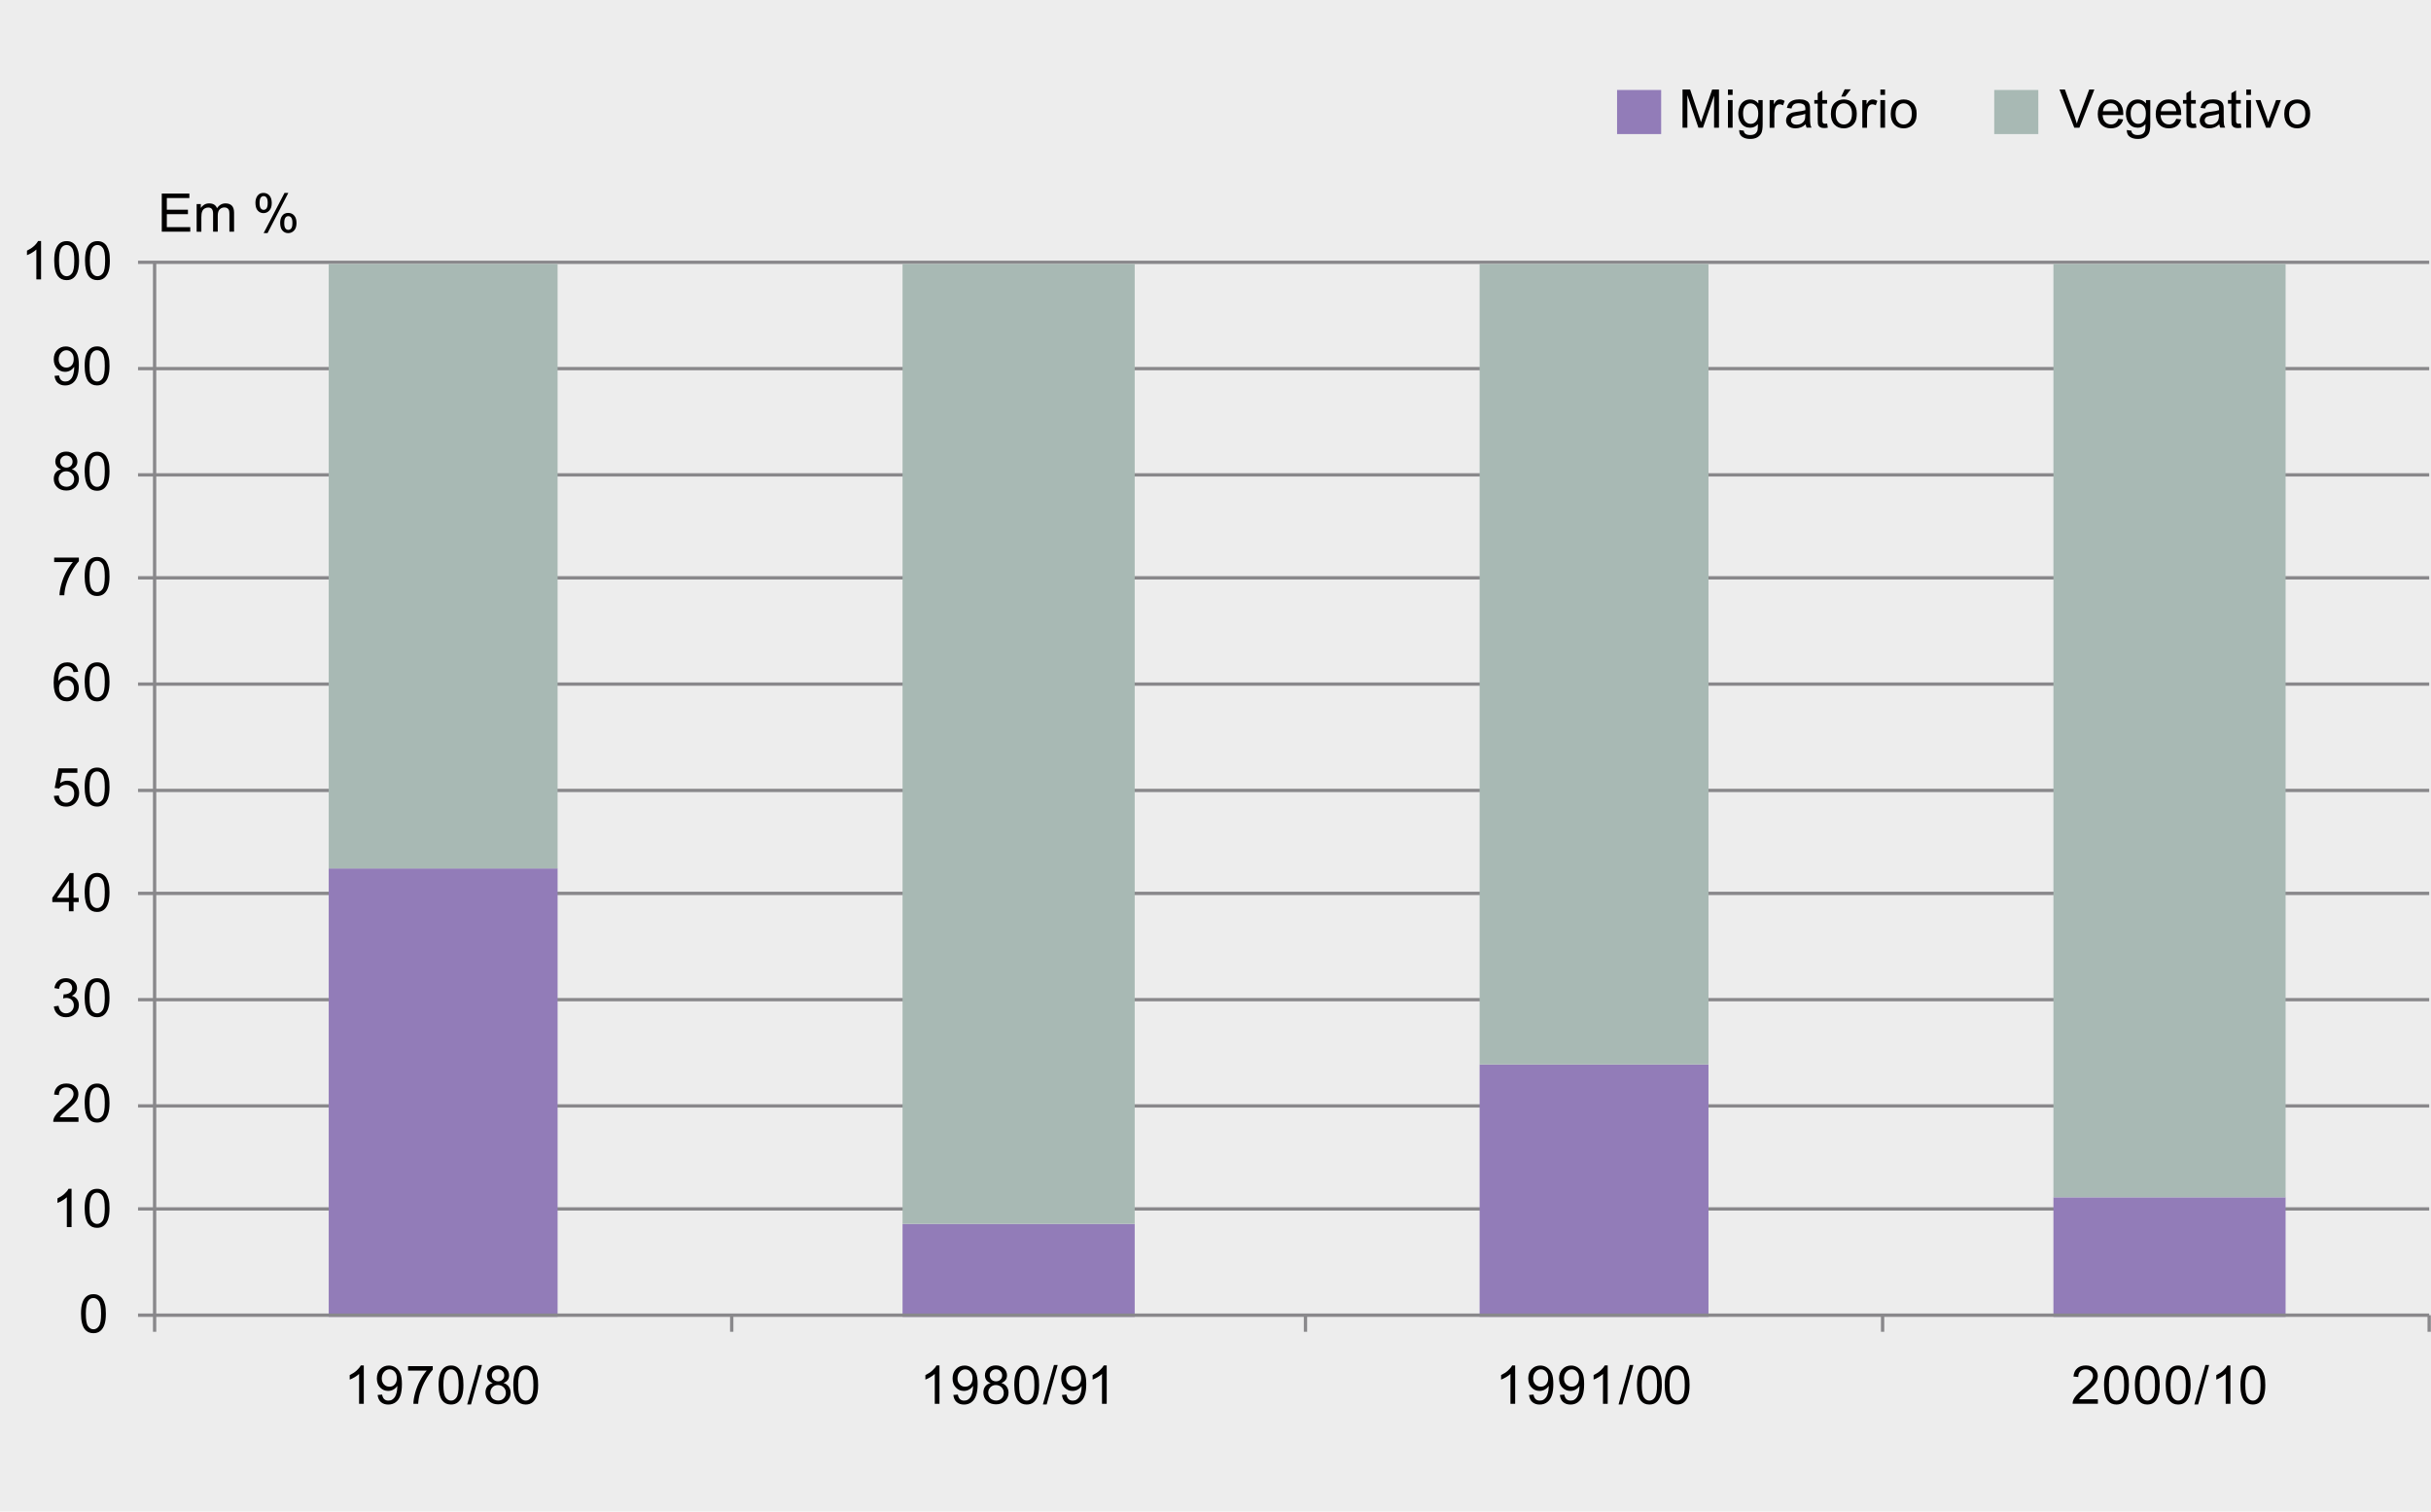
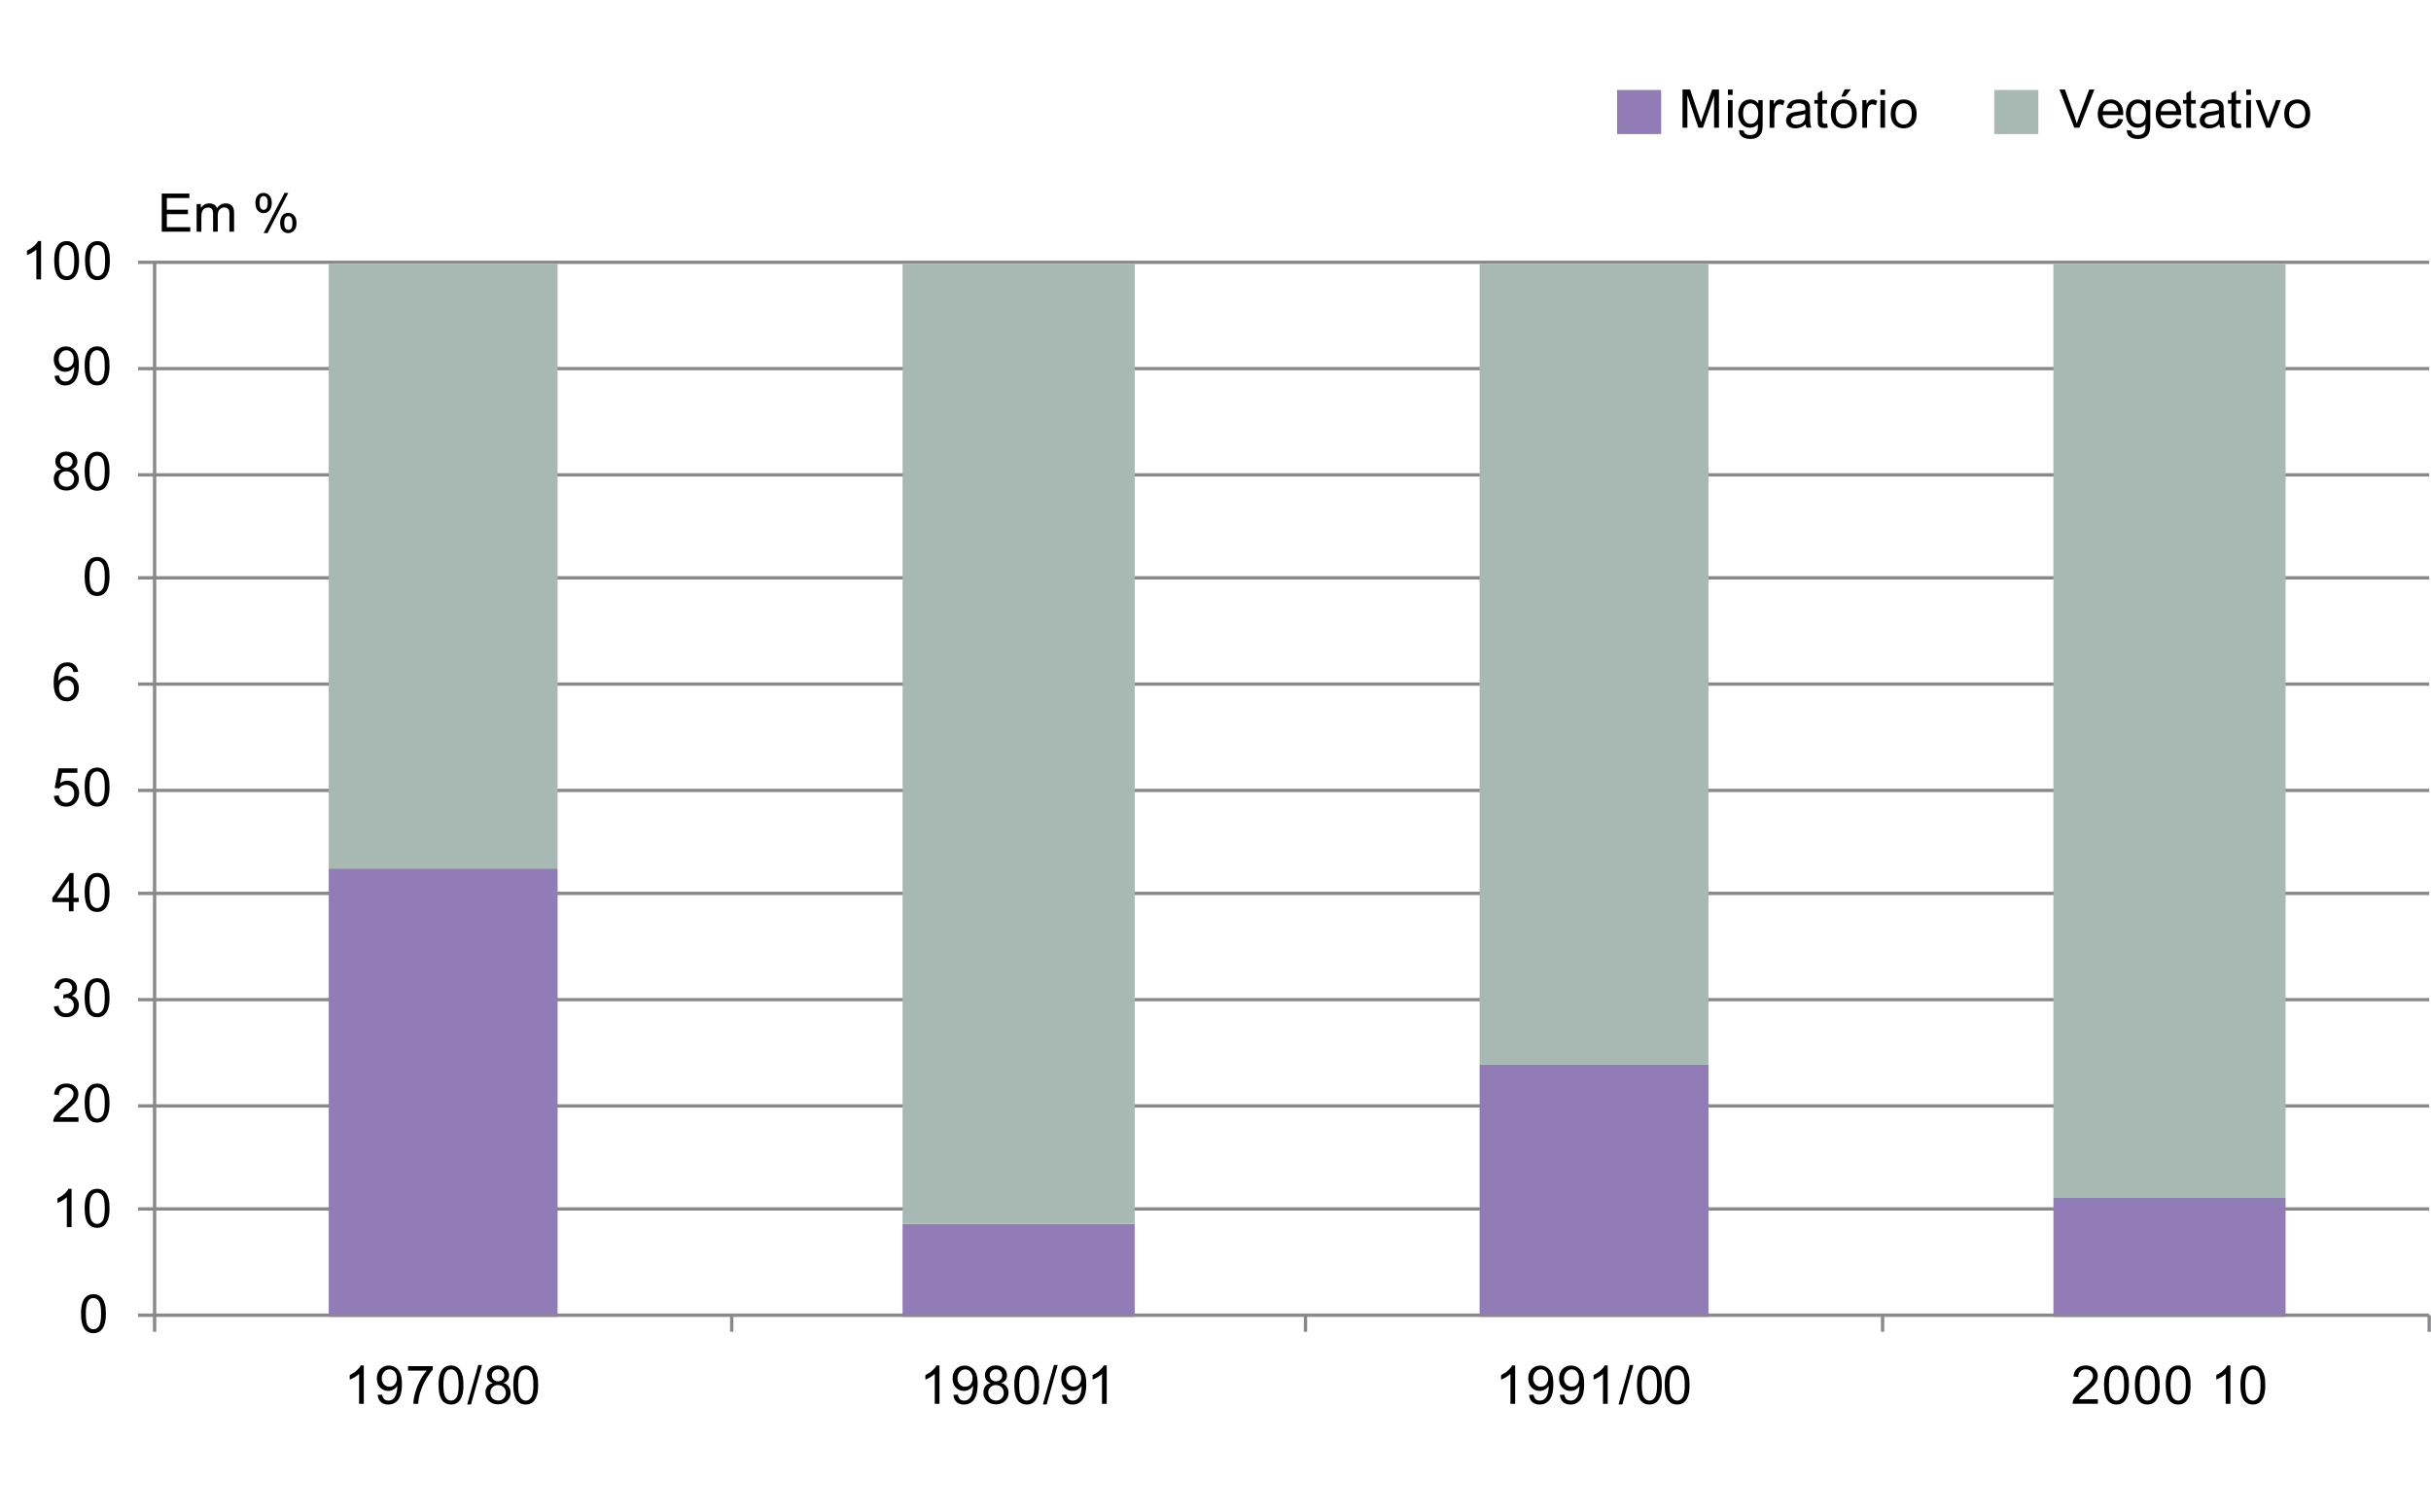
<svg xmlns="http://www.w3.org/2000/svg" version="1.1" id="Camada_1" x="0px" y="0px" viewBox="0 0 547.02 340.16" style="enable-background:new 0 0 547.02 340.16;" xml:space="preserve">
  <style type="text/css"> .st0{fill-rule:evenodd;clip-rule:evenodd;fill:#EDEDED;} .st1{fill:none;stroke:#89888B;stroke-width:0.747;stroke-linejoin:round;stroke-miterlimit:10;} .st2{fill:#927CB8;} .st3{fill:#A8B9B4;} .st4{fill:#010000;} .st5{fill-rule:evenodd;clip-rule:evenodd;fill:#927CB8;} .st6{fill-rule:evenodd;clip-rule:evenodd;fill:#A8B9B4;} </style>
  <g>
-     <polygon class="st0" points="0,0 547.02,0 547.02,340.16 0,340.16 0,0 " />
    <path class="st1" d="M34.79,272.04h511.82 M34.79,248.87h511.82 M34.79,224.96h511.82 M34.79,201.04h511.82 M34.79,177.87h511.82 M34.79,153.95h511.82 M34.79,130.03h511.82 M34.79,106.86h511.82 M34.79,82.95h511.82 M34.79,59.03h511.82" />
    <path class="st2" d="M73.97,195.43h51.5v100.9h-51.5V195.43L73.97,195.43z M203.09,275.41h52.24v20.93h-52.24V275.41L203.09,275.41 z M332.94,239.53h51.5v56.8h-51.5V239.53L332.94,239.53z M462.06,269.43h52.24v26.91h-52.24V269.43L462.06,269.43z" />
    <path class="st3" d="M73.97,59.4h51.5v136.03h-51.5V59.4L73.97,59.4z M203.09,59.4h52.24v216h-52.24V59.4L203.09,59.4z M332.94,59.4h51.5v180.13h-51.5V59.4L332.94,59.4z M462.06,59.4h52.24v210.02h-52.24V59.4L462.06,59.4z" />
    <line class="st1" x1="34.79" y1="295.96" x2="34.79" y2="59.03" />
    <path class="st1" d="M31.06,295.96h3.73 M31.06,272.04h3.73 M31.06,248.87h3.73 M31.06,224.96h3.73 M31.06,201.04h3.73 M31.06,177.87h3.73 M31.06,153.95h3.73 M31.06,130.03h3.73 M31.06,106.86h3.73 M31.06,82.95h3.73 M31.06,59.03h3.73" />
    <line class="st1" x1="34.79" y1="295.96" x2="546.61" y2="295.96" />
    <path class="st1" d="M34.79,295.96v3.74 M164.65,295.96v3.74 M293.76,295.96v3.74 M423.62,295.96v3.74 M546.61,295.96v3.74" />
    <g>
      <path class="st4" d="M18.23,295.61c0-1.02,0.1-1.83,0.31-2.45s0.52-1.1,0.93-1.43s0.93-0.5,1.56-0.5c0.46,0,0.87,0.09,1.21,0.28 s0.63,0.45,0.86,0.8s0.4,0.78,0.53,1.28s0.19,1.18,0.19,2.03c0,1.01-0.1,1.82-0.31,2.44s-0.52,1.1-0.93,1.44s-0.93,0.51-1.56,0.51 c-0.83,0-1.48-0.3-1.95-0.89C18.51,298.38,18.23,297.22,18.23,295.61z M19.31,295.61c0,1.41,0.17,2.35,0.5,2.82s0.74,0.7,1.22,0.7 s0.89-0.23,1.22-0.7s0.5-1.41,0.5-2.81c0-1.41-0.17-2.35-0.5-2.82s-0.74-0.7-1.23-0.7c-0.48,0-0.87,0.21-1.16,0.62 C19.49,293.23,19.31,294.2,19.31,295.61z" />
    </g>
    <g>
      <path class="st4" d="M16.09,276.14h-1.05v-6.72c-0.25,0.24-0.59,0.48-1,0.73s-0.78,0.42-1.11,0.54v-1.02 c0.59-0.28,1.11-0.61,1.55-1.01s0.75-0.78,0.94-1.15h0.68V276.14z" />
      <path class="st4" d="M19.05,271.9c0-1.02,0.1-1.83,0.31-2.45s0.52-1.1,0.93-1.43s0.93-0.5,1.56-0.5c0.46,0,0.87,0.09,1.21,0.28 s0.63,0.45,0.86,0.8s0.4,0.78,0.53,1.28s0.19,1.18,0.19,2.03c0,1.01-0.1,1.82-0.31,2.44s-0.52,1.1-0.93,1.44s-0.93,0.51-1.56,0.51 c-0.83,0-1.48-0.3-1.95-0.89C19.34,274.68,19.05,273.52,19.05,271.9z M20.14,271.9c0,1.41,0.17,2.35,0.5,2.82s0.74,0.7,1.22,0.7 s0.89-0.23,1.22-0.7s0.5-1.41,0.5-2.81c0-1.41-0.17-2.35-0.5-2.82s-0.74-0.7-1.23-0.7c-0.48,0-0.87,0.21-1.16,0.62 C20.32,269.53,20.14,270.49,20.14,271.9z" />
    </g>
    <g>
      <path class="st4" d="M17.66,251.43v1.01h-5.68c-0.01-0.25,0.03-0.5,0.12-0.73c0.14-0.39,0.38-0.77,0.69-1.14s0.78-0.81,1.38-1.3 c0.93-0.77,1.56-1.37,1.89-1.82s0.49-0.87,0.49-1.27c0-0.42-0.15-0.77-0.45-1.06s-0.69-0.43-1.17-0.43 c-0.51,0-0.91,0.15-1.22,0.46s-0.46,0.73-0.46,1.27l-1.08-0.11c0.07-0.81,0.35-1.42,0.84-1.85s1.13-0.64,1.95-0.64 c0.82,0,1.48,0.23,1.96,0.69s0.72,1.02,0.72,1.7c0,0.34-0.07,0.68-0.21,1.01s-0.37,0.68-0.7,1.05s-0.87,0.87-1.63,1.51 c-0.63,0.53-1.04,0.89-1.22,1.08s-0.33,0.38-0.45,0.57H17.66z" />
      <path class="st4" d="M19.05,248.21c0-1.02,0.1-1.83,0.31-2.45s0.52-1.1,0.93-1.43s0.93-0.5,1.56-0.5c0.46,0,0.87,0.09,1.21,0.28 s0.63,0.45,0.86,0.8s0.4,0.78,0.53,1.28s0.19,1.18,0.19,2.03c0,1.01-0.1,1.82-0.31,2.44s-0.52,1.1-0.93,1.44s-0.93,0.51-1.56,0.51 c-0.83,0-1.48-0.3-1.95-0.89C19.34,250.98,19.05,249.82,19.05,248.21z M20.14,248.21c0,1.41,0.17,2.35,0.5,2.82s0.74,0.7,1.22,0.7 s0.89-0.23,1.22-0.7s0.5-1.41,0.5-2.81c0-1.41-0.17-2.35-0.5-2.82s-0.74-0.7-1.23-0.7c-0.48,0-0.87,0.21-1.16,0.62 C20.32,245.83,20.14,246.8,20.14,248.21z" />
    </g>
    <g>
      <path class="st4" d="M12.12,226.48l1.05-0.14c0.12,0.6,0.33,1.03,0.62,1.29s0.65,0.4,1.06,0.4c0.5,0,0.92-0.17,1.26-0.52 s0.51-0.77,0.51-1.28c0-0.48-0.16-0.88-0.47-1.2s-0.72-0.47-1.21-0.47c-0.2,0-0.45,0.04-0.74,0.12l0.12-0.93 c0.07,0.01,0.13,0.01,0.17,0.01c0.45,0,0.85-0.12,1.21-0.35s0.54-0.6,0.54-1.08c0-0.39-0.13-0.71-0.39-0.96s-0.6-0.38-1.01-0.38 c-0.41,0-0.75,0.13-1.03,0.39s-0.45,0.64-0.53,1.16l-1.05-0.19c0.13-0.71,0.42-1.25,0.88-1.64s1.03-0.58,1.71-0.58 c0.47,0,0.9,0.1,1.29,0.3s0.7,0.48,0.91,0.82s0.31,0.72,0.31,1.11c0,0.37-0.1,0.71-0.3,1.01s-0.49,0.55-0.88,0.73 c0.51,0.12,0.9,0.36,1.18,0.73s0.42,0.83,0.42,1.39c0,0.75-0.27,1.39-0.82,1.91s-1.24,0.78-2.07,0.78c-0.75,0-1.38-0.22-1.88-0.67 S12.19,227.2,12.12,226.48z" />
      <path class="st4" d="M19.05,224.51c0-1.02,0.1-1.83,0.31-2.45s0.52-1.1,0.93-1.43s0.93-0.5,1.56-0.5c0.46,0,0.87,0.09,1.21,0.28 s0.63,0.45,0.86,0.8s0.4,0.78,0.53,1.28s0.19,1.18,0.19,2.03c0,1.01-0.1,1.82-0.31,2.44s-0.52,1.1-0.93,1.44s-0.93,0.51-1.56,0.51 c-0.83,0-1.48-0.3-1.95-0.89C19.34,227.29,19.05,226.13,19.05,224.51z M20.14,224.51c0,1.41,0.17,2.35,0.5,2.82s0.74,0.7,1.22,0.7 s0.89-0.23,1.22-0.7s0.5-1.41,0.5-2.81c0-1.41-0.17-2.35-0.5-2.82s-0.74-0.7-1.23-0.7c-0.48,0-0.87,0.21-1.16,0.62 C20.32,222.13,20.14,223.1,20.14,224.51z" />
    </g>
    <g>
      <path class="st4" d="M15.5,205.05V203h-3.73v-0.97l3.92-5.57h0.86v5.57h1.16V203h-1.16v2.06H15.5z M15.5,202.03v-3.87l-2.69,3.87 H15.5z" />
      <path class="st4" d="M19.05,200.82c0-1.02,0.1-1.83,0.31-2.45s0.52-1.1,0.93-1.43s0.93-0.5,1.56-0.5c0.46,0,0.87,0.09,1.21,0.28 s0.63,0.45,0.86,0.8s0.4,0.78,0.53,1.28s0.19,1.18,0.19,2.03c0,1.01-0.1,1.82-0.31,2.44s-0.52,1.1-0.93,1.44s-0.93,0.51-1.56,0.51 c-0.83,0-1.48-0.3-1.95-0.89C19.34,203.59,19.05,202.43,19.05,200.82z M20.14,200.82c0,1.41,0.17,2.35,0.5,2.82s0.74,0.7,1.22,0.7 s0.89-0.23,1.22-0.7s0.5-1.41,0.5-2.81c0-1.41-0.17-2.35-0.5-2.82s-0.74-0.7-1.23-0.7c-0.48,0-0.87,0.21-1.16,0.62 C20.32,198.44,20.14,199.41,20.14,200.82z" />
    </g>
    <g>
      <path class="st4" d="M12.12,179.1l1.11-0.09c0.08,0.54,0.27,0.94,0.57,1.22s0.66,0.41,1.08,0.41c0.51,0,0.94-0.19,1.29-0.57 s0.53-0.89,0.53-1.52c0-0.6-0.17-1.08-0.51-1.42s-0.78-0.52-1.33-0.52c-0.34,0-0.65,0.08-0.92,0.23s-0.49,0.35-0.64,0.6 l-0.99-0.13l0.83-4.41h4.27v1.01h-3.43l-0.46,2.31c0.52-0.36,1.06-0.54,1.62-0.54c0.75,0,1.38,0.26,1.9,0.78s0.77,1.19,0.77,2 c0,0.78-0.23,1.45-0.68,2.02c-0.55,0.7-1.3,1.04-2.26,1.04c-0.78,0-1.42-0.22-1.91-0.66S12.19,179.82,12.12,179.1z" />
      <path class="st4" d="M19.05,177.11c0-1.02,0.1-1.83,0.31-2.45s0.52-1.1,0.93-1.43s0.93-0.5,1.56-0.5c0.46,0,0.87,0.09,1.21,0.28 s0.63,0.45,0.86,0.8s0.4,0.78,0.53,1.28s0.19,1.18,0.19,2.03c0,1.01-0.1,1.82-0.31,2.44s-0.52,1.1-0.93,1.44s-0.93,0.51-1.56,0.51 c-0.83,0-1.48-0.3-1.95-0.89C19.34,179.89,19.05,178.73,19.05,177.11z M20.14,177.11c0,1.41,0.17,2.35,0.5,2.82s0.74,0.7,1.22,0.7 s0.89-0.23,1.22-0.7s0.5-1.41,0.5-2.81c0-1.41-0.17-2.35-0.5-2.82s-0.74-0.7-1.23-0.7c-0.48,0-0.87,0.21-1.16,0.62 C20.32,174.74,20.14,175.7,20.14,177.11z" />
    </g>
    <g>
      <path class="st4" d="M17.59,151.18l-1.05,0.08c-0.09-0.41-0.23-0.71-0.4-0.9c-0.29-0.3-0.64-0.45-1.05-0.45 c-0.34,0-0.63,0.09-0.88,0.28c-0.33,0.24-0.59,0.6-0.79,1.06s-0.29,1.13-0.3,1.99c0.25-0.39,0.56-0.67,0.93-0.86 s0.75-0.28,1.15-0.28c0.7,0,1.3,0.26,1.8,0.78s0.74,1.19,0.74,2.01c0,0.54-0.12,1.04-0.35,1.5s-0.55,0.82-0.96,1.06 s-0.87,0.37-1.38,0.37c-0.88,0-1.6-0.32-2.15-0.97s-0.83-1.71-0.83-3.2c0-1.66,0.31-2.87,0.92-3.62c0.54-0.66,1.26-0.98,2.16-0.98 c0.68,0,1.23,0.19,1.66,0.57S17.5,150.51,17.59,151.18z M13.28,154.88c0,0.36,0.08,0.71,0.23,1.04s0.37,0.58,0.65,0.76 s0.57,0.26,0.87,0.26c0.45,0,0.83-0.18,1.15-0.54s0.48-0.85,0.48-1.46c0-0.59-0.16-1.06-0.47-1.4s-0.71-0.51-1.2-0.51 c-0.48,0-0.88,0.17-1.21,0.51S13.28,154.32,13.28,154.88z" />
-       <path class="st4" d="M19.05,153.43c0-1.02,0.1-1.83,0.31-2.45s0.52-1.1,0.93-1.43s0.93-0.5,1.56-0.5c0.46,0,0.87,0.09,1.21,0.28 s0.63,0.45,0.86,0.8s0.4,0.78,0.53,1.28s0.19,1.18,0.19,2.03c0,1.01-0.1,1.82-0.31,2.44s-0.52,1.1-0.93,1.44s-0.93,0.51-1.56,0.51 c-0.83,0-1.48-0.3-1.95-0.89C19.34,156.2,19.05,155.04,19.05,153.43z M20.14,153.43c0,1.41,0.17,2.35,0.5,2.82s0.74,0.7,1.22,0.7 s0.89-0.23,1.22-0.7s0.5-1.41,0.5-2.81c0-1.41-0.17-2.35-0.5-2.82s-0.74-0.7-1.23-0.7c-0.48,0-0.87,0.21-1.16,0.62 C20.32,151.05,20.14,152.02,20.14,153.43z" />
    </g>
    <g>
-       <path class="st4" d="M12.19,126.49v-1.01h5.56v0.82c-0.55,0.58-1.09,1.36-1.63,2.32c-0.54,0.96-0.95,1.96-1.25,2.98 c-0.21,0.72-0.35,1.51-0.4,2.36h-1.08c0.01-0.68,0.14-1.49,0.4-2.45s0.62-1.88,1.09-2.77c0.47-0.89,0.98-1.64,1.51-2.25H12.19z" />
      <path class="st4" d="M19.05,129.72c0-1.02,0.1-1.83,0.31-2.45s0.52-1.1,0.93-1.43s0.93-0.5,1.56-0.5c0.46,0,0.87,0.09,1.21,0.28 s0.63,0.45,0.86,0.8s0.4,0.78,0.53,1.28c0.13,0.5,0.19,1.18,0.19,2.03c0,1.01-0.1,1.82-0.31,2.44s-0.52,1.1-0.93,1.44 s-0.93,0.51-1.56,0.51c-0.83,0-1.48-0.3-1.95-0.89C19.34,132.5,19.05,131.34,19.05,129.72z M20.14,129.72 c0,1.41,0.17,2.35,0.5,2.82s0.74,0.7,1.22,0.7s0.89-0.23,1.22-0.7s0.5-1.41,0.5-2.81c0-1.41-0.17-2.35-0.5-2.82 s-0.74-0.7-1.23-0.7c-0.48,0-0.87,0.21-1.16,0.62C20.32,127.35,20.14,128.31,20.14,129.72z" />
    </g>
    <g>
      <path class="st4" d="M13.74,105.61c-0.44-0.16-0.76-0.39-0.97-0.69s-0.32-0.65-0.32-1.07c0-0.62,0.22-1.15,0.67-1.58 s1.05-0.64,1.79-0.64c0.75,0,1.35,0.22,1.81,0.65s0.69,0.97,0.69,1.59c0,0.4-0.1,0.75-0.31,1.04s-0.53,0.52-0.95,0.68 c0.53,0.17,0.93,0.45,1.2,0.83s0.41,0.84,0.41,1.37c0,0.73-0.26,1.35-0.78,1.85s-1.2,0.75-2.05,0.75s-1.53-0.25-2.05-0.75 s-0.78-1.13-0.78-1.88c0-0.56,0.14-1.03,0.42-1.4S13.22,105.75,13.74,105.61z M13.19,107.79c0,0.3,0.07,0.59,0.21,0.87 s0.35,0.5,0.64,0.65s0.58,0.23,0.91,0.23c0.5,0,0.92-0.16,1.25-0.49s0.49-0.74,0.49-1.24c0-0.51-0.17-0.93-0.51-1.26 s-0.76-0.5-1.27-0.5c-0.5,0-0.91,0.16-1.23,0.49S13.19,107.3,13.19,107.79z M13.53,103.83c0,0.41,0.13,0.74,0.39,1 s0.6,0.39,1.02,0.39c0.41,0,0.74-0.13,1-0.38s0.39-0.57,0.39-0.94c0-0.39-0.13-0.71-0.4-0.98s-0.6-0.4-1-0.4 c-0.4,0-0.74,0.13-1,0.39S13.53,103.47,13.53,103.83z" />
      <path class="st4" d="M19.05,106.04c0-1.02,0.1-1.83,0.31-2.45s0.52-1.1,0.93-1.43s0.93-0.5,1.56-0.5c0.46,0,0.87,0.09,1.21,0.28 s0.63,0.45,0.86,0.8s0.4,0.78,0.53,1.28s0.19,1.18,0.19,2.03c0,1.01-0.1,1.82-0.31,2.44s-0.52,1.1-0.93,1.44s-0.93,0.51-1.56,0.51 c-0.83,0-1.48-0.3-1.95-0.89C19.34,108.81,19.05,107.65,19.05,106.04z M20.14,106.04c0,1.41,0.17,2.35,0.5,2.82s0.74,0.7,1.22,0.7 s0.89-0.23,1.22-0.7s0.5-1.41,0.5-2.81c0-1.41-0.17-2.35-0.5-2.82s-0.74-0.7-1.23-0.7c-0.48,0-0.87,0.21-1.16,0.62 C20.32,103.66,20.14,104.63,20.14,106.04z" />
    </g>
    <g>
      <path class="st4" d="M12.27,84.58l1.01-0.09c0.09,0.48,0.25,0.82,0.49,1.04s0.55,0.32,0.93,0.32c0.32,0,0.61-0.07,0.85-0.22 s0.44-0.35,0.6-0.59s0.29-0.58,0.39-1s0.16-0.85,0.16-1.29c0-0.05,0-0.12-0.01-0.21c-0.21,0.34-0.5,0.61-0.86,0.82 s-0.76,0.31-1.19,0.31c-0.71,0-1.31-0.26-1.8-0.77s-0.74-1.2-0.74-2.04c0-0.87,0.26-1.57,0.77-2.1s1.16-0.8,1.93-0.8 c0.56,0,1.07,0.15,1.53,0.45s0.81,0.73,1.05,1.29s0.36,1.36,0.36,2.42c0,1.1-0.12,1.97-0.36,2.62s-0.59,1.15-1.06,1.49 s-1.02,0.51-1.66,0.51c-0.67,0-1.22-0.19-1.65-0.56S12.36,85.26,12.27,84.58z M16.59,80.79c0-0.61-0.16-1.09-0.48-1.44 s-0.71-0.53-1.16-0.53c-0.47,0-0.88,0.19-1.22,0.57s-0.52,0.88-0.52,1.49c0,0.55,0.17,0.99,0.5,1.33s0.74,0.51,1.22,0.51 c0.49,0,0.89-0.17,1.2-0.51S16.59,81.4,16.59,80.79z" />
      <path class="st4" d="M19.05,82.33c0-1.02,0.1-1.83,0.31-2.45s0.52-1.1,0.93-1.43s0.93-0.5,1.56-0.5c0.46,0,0.87,0.09,1.21,0.28 s0.63,0.45,0.86,0.8s0.4,0.78,0.53,1.28s0.19,1.18,0.19,2.03c0,1.01-0.1,1.82-0.31,2.44s-0.52,1.1-0.93,1.44s-0.93,0.51-1.56,0.51 c-0.83,0-1.48-0.3-1.95-0.89C19.34,85.11,19.05,83.95,19.05,82.33z M20.14,82.33c0,1.41,0.17,2.35,0.5,2.82s0.74,0.7,1.22,0.7 s0.89-0.23,1.22-0.7s0.5-1.41,0.5-2.81c0-1.41-0.17-2.35-0.5-2.82s-0.74-0.7-1.23-0.7c-0.48,0-0.87,0.21-1.16,0.62 C20.32,79.96,20.14,80.92,20.14,82.33z" />
    </g>
    <g>
      <path class="st4" d="M9.23,62.87H8.18v-6.72c-0.25,0.24-0.59,0.48-1,0.73s-0.78,0.42-1.11,0.54V56.4 c0.59-0.28,1.11-0.61,1.55-1.01c0.44-0.39,0.75-0.78,0.94-1.15h0.68V62.87z" />
      <path class="st4" d="M12.2,58.64c0-1.02,0.1-1.83,0.31-2.45s0.52-1.1,0.93-1.43s0.93-0.5,1.56-0.5c0.46,0,0.87,0.09,1.21,0.28 s0.63,0.45,0.86,0.8s0.4,0.78,0.53,1.28s0.19,1.18,0.19,2.03c0,1.01-0.1,1.82-0.31,2.44s-0.52,1.1-0.93,1.44s-0.93,0.51-1.56,0.51 c-0.83,0-1.48-0.3-1.95-0.89C12.48,61.41,12.2,60.25,12.2,58.64z M13.28,58.64c0,1.41,0.17,2.35,0.5,2.82s0.74,0.7,1.22,0.7 s0.89-0.23,1.22-0.7s0.5-1.41,0.5-2.81c0-1.41-0.17-2.35-0.5-2.82s-0.74-0.7-1.23-0.7c-0.48,0-0.87,0.21-1.16,0.62 C13.46,56.26,13.28,57.23,13.28,58.64z" />
      <path class="st4" d="M19.13,58.64c0-1.02,0.1-1.83,0.31-2.45s0.52-1.1,0.93-1.43s0.93-0.5,1.56-0.5c0.46,0,0.87,0.09,1.21,0.28 s0.63,0.45,0.86,0.8s0.4,0.78,0.53,1.28s0.19,1.18,0.19,2.03c0,1.01-0.1,1.82-0.31,2.44s-0.52,1.1-0.93,1.44s-0.93,0.51-1.56,0.51 c-0.83,0-1.48-0.3-1.95-0.89C19.42,61.41,19.13,60.25,19.13,58.64z M20.22,58.64c0,1.41,0.17,2.35,0.5,2.82s0.74,0.7,1.22,0.7 s0.89-0.23,1.22-0.7s0.5-1.41,0.5-2.81c0-1.41-0.17-2.35-0.5-2.82s-0.74-0.7-1.23-0.7c-0.48,0-0.87,0.21-1.16,0.62 C20.4,56.26,20.22,57.23,20.22,58.64z" />
    </g>
    <g>
      <path class="st4" d="M81.85,315.9h-1.05v-6.72c-0.25,0.24-0.59,0.48-1,0.73s-0.78,0.42-1.11,0.54v-1.02 c0.59-0.28,1.11-0.61,1.55-1.01s0.75-0.78,0.94-1.15h0.68V315.9z" />
      <path class="st4" d="M84.97,313.91l1.01-0.09c0.09,0.48,0.25,0.82,0.49,1.04s0.55,0.32,0.93,0.32c0.32,0,0.61-0.07,0.85-0.22 s0.44-0.35,0.6-0.59s0.29-0.58,0.39-1s0.16-0.85,0.16-1.29c0-0.05,0-0.12-0.01-0.21c-0.21,0.34-0.5,0.61-0.86,0.82 s-0.76,0.31-1.19,0.31c-0.71,0-1.31-0.26-1.8-0.77s-0.74-1.2-0.74-2.04c0-0.87,0.26-1.57,0.77-2.1s1.16-0.8,1.93-0.8 c0.56,0,1.07,0.15,1.53,0.45s0.81,0.73,1.05,1.29s0.36,1.36,0.36,2.42c0,1.1-0.12,1.97-0.36,2.62s-0.59,1.15-1.06,1.49 s-1.02,0.51-1.66,0.51c-0.67,0-1.22-0.19-1.65-0.56S85.06,314.59,84.97,313.91z M89.29,310.12c0-0.61-0.16-1.09-0.48-1.44 s-0.71-0.53-1.16-0.53c-0.47,0-0.88,0.19-1.22,0.57s-0.52,0.88-0.52,1.49c0,0.55,0.17,0.99,0.5,1.33s0.74,0.51,1.22,0.51 c0.49,0,0.89-0.17,1.2-0.51S89.29,310.72,89.29,310.12z" />
      <path class="st4" d="M91.82,308.43v-1.01h5.56v0.82c-0.55,0.58-1.09,1.36-1.63,2.32s-0.95,1.96-1.25,2.98 c-0.21,0.72-0.35,1.51-0.4,2.36h-1.08c0.01-0.68,0.14-1.49,0.4-2.45s0.62-1.88,1.09-2.77s0.98-1.64,1.51-2.25H91.82z" />
      <path class="st4" d="M98.69,311.66c0-1.02,0.1-1.83,0.31-2.45s0.52-1.1,0.93-1.43s0.93-0.5,1.56-0.5c0.46,0,0.87,0.09,1.21,0.28 s0.63,0.45,0.86,0.8s0.4,0.78,0.53,1.28s0.19,1.18,0.19,2.03c0,1.01-0.1,1.82-0.31,2.44s-0.52,1.1-0.93,1.44s-0.93,0.51-1.56,0.51 c-0.83,0-1.48-0.3-1.95-0.89C98.97,314.44,98.69,313.27,98.69,311.66z M99.77,311.66c0,1.41,0.17,2.35,0.5,2.82s0.74,0.7,1.22,0.7 s0.89-0.23,1.22-0.7s0.5-1.41,0.5-2.81c0-1.41-0.17-2.35-0.5-2.82s-0.74-0.7-1.23-0.7c-0.48,0-0.87,0.21-1.16,0.62 C99.95,309.28,99.77,310.25,99.77,311.66z" />
      <path class="st4" d="M105.13,316.04l2.49-8.88h0.84l-2.48,8.88H105.13z" />
      <path class="st4" d="M110.88,311.24c-0.44-0.16-0.76-0.39-0.97-0.69s-0.32-0.65-0.32-1.07c0-0.62,0.22-1.15,0.67-1.58 s1.05-0.64,1.79-0.64c0.75,0,1.35,0.22,1.81,0.65s0.69,0.97,0.69,1.59c0,0.4-0.1,0.75-0.31,1.04s-0.53,0.52-0.95,0.68 c0.53,0.17,0.93,0.45,1.2,0.83s0.41,0.84,0.41,1.37c0,0.73-0.26,1.35-0.78,1.85s-1.2,0.75-2.05,0.75s-1.53-0.25-2.05-0.75 s-0.78-1.13-0.78-1.88c0-0.56,0.14-1.03,0.42-1.4S110.36,311.38,110.88,311.24z M110.33,313.42c0,0.3,0.07,0.59,0.21,0.87 s0.35,0.5,0.64,0.65s0.58,0.23,0.91,0.23c0.5,0,0.92-0.16,1.25-0.49s0.49-0.74,0.49-1.24c0-0.51-0.17-0.93-0.51-1.26 s-0.76-0.5-1.27-0.5c-0.5,0-0.91,0.16-1.23,0.49S110.33,312.93,110.33,313.42z M110.67,309.45c0,0.41,0.13,0.74,0.39,1 s0.6,0.39,1.02,0.39c0.41,0,0.74-0.13,1-0.38s0.39-0.57,0.39-0.94c0-0.39-0.13-0.71-0.4-0.98s-0.6-0.4-1-0.4 c-0.4,0-0.74,0.13-1,0.39S110.67,309.09,110.67,309.45z" />
      <path class="st4" d="M115.5,311.66c0-1.02,0.1-1.83,0.31-2.45s0.52-1.1,0.93-1.43s0.93-0.5,1.56-0.5c0.46,0,0.87,0.09,1.21,0.28 s0.63,0.45,0.86,0.8s0.4,0.78,0.53,1.28s0.19,1.18,0.19,2.03c0,1.01-0.1,1.82-0.31,2.44s-0.52,1.1-0.93,1.44s-0.93,0.51-1.56,0.51 c-0.83,0-1.48-0.3-1.95-0.89C115.78,314.44,115.5,313.27,115.5,311.66z M116.59,311.66c0,1.41,0.17,2.35,0.5,2.82 s0.74,0.7,1.22,0.7s0.89-0.23,1.22-0.7s0.5-1.41,0.5-2.81c0-1.41-0.17-2.35-0.5-2.82s-0.74-0.7-1.23-0.7 c-0.48,0-0.87,0.21-1.16,0.62C116.77,309.28,116.59,310.25,116.59,311.66z" />
    </g>
    <g>
      <path class="st4" d="M211.39,315.9h-1.05v-6.72c-0.25,0.24-0.59,0.48-1,0.73s-0.78,0.42-1.11,0.54v-1.02 c0.59-0.28,1.11-0.61,1.55-1.01s0.75-0.78,0.94-1.15h0.68V315.9z" />
      <path class="st4" d="M214.52,313.91l1.01-0.09c0.09,0.48,0.25,0.82,0.49,1.04s0.55,0.32,0.93,0.32c0.32,0,0.61-0.07,0.85-0.22 s0.44-0.35,0.6-0.59s0.29-0.58,0.39-1s0.16-0.85,0.16-1.29c0-0.05,0-0.12-0.01-0.21c-0.21,0.34-0.5,0.61-0.86,0.82 s-0.76,0.31-1.19,0.31c-0.71,0-1.31-0.26-1.8-0.77s-0.74-1.2-0.74-2.04c0-0.87,0.26-1.57,0.77-2.1s1.16-0.8,1.93-0.8 c0.56,0,1.07,0.15,1.53,0.45s0.81,0.73,1.05,1.29s0.36,1.36,0.36,2.42c0,1.1-0.12,1.97-0.36,2.62s-0.59,1.15-1.06,1.49 s-1.02,0.51-1.66,0.51c-0.67,0-1.22-0.19-1.65-0.56S214.6,314.59,214.52,313.91z M218.84,310.12c0-0.61-0.16-1.09-0.48-1.44 s-0.71-0.53-1.16-0.53c-0.47,0-0.88,0.19-1.22,0.57s-0.52,0.88-0.52,1.49c0,0.55,0.17,0.99,0.5,1.33s0.74,0.51,1.22,0.51 c0.49,0,0.89-0.17,1.2-0.51S218.84,310.72,218.84,310.12z" />
      <path class="st4" d="M222.92,311.24c-0.44-0.16-0.76-0.39-0.97-0.69s-0.32-0.65-0.32-1.07c0-0.62,0.22-1.15,0.67-1.58 s1.05-0.64,1.79-0.64c0.75,0,1.35,0.22,1.81,0.65s0.69,0.97,0.69,1.59c0,0.4-0.1,0.75-0.31,1.04s-0.53,0.52-0.95,0.68 c0.53,0.17,0.93,0.45,1.2,0.83s0.41,0.84,0.41,1.37c0,0.73-0.26,1.35-0.78,1.85s-1.2,0.75-2.05,0.75s-1.53-0.25-2.05-0.75 s-0.78-1.13-0.78-1.88c0-0.56,0.14-1.03,0.42-1.4S222.4,311.38,222.92,311.24z M222.37,313.42c0,0.3,0.07,0.59,0.21,0.87 s0.35,0.5,0.64,0.65s0.58,0.23,0.91,0.23c0.5,0,0.92-0.16,1.25-0.49s0.49-0.74,0.49-1.24c0-0.51-0.17-0.93-0.51-1.26 s-0.76-0.5-1.27-0.5c-0.5,0-0.91,0.16-1.23,0.49S222.37,312.93,222.37,313.42z M222.71,309.45c0,0.41,0.13,0.74,0.39,1 s0.6,0.39,1.02,0.39c0.41,0,0.74-0.13,1-0.38s0.39-0.57,0.39-0.94c0-0.39-0.13-0.71-0.4-0.98s-0.6-0.4-1-0.4 c-0.4,0-0.74,0.13-1,0.39S222.71,309.09,222.71,309.45z" />
      <path class="st4" d="M228.23,311.66c0-1.02,0.1-1.83,0.31-2.45s0.52-1.1,0.93-1.43s0.93-0.5,1.56-0.5c0.46,0,0.87,0.09,1.21,0.28 s0.63,0.45,0.86,0.8s0.4,0.78,0.53,1.28s0.19,1.18,0.19,2.03c0,1.01-0.1,1.82-0.31,2.44s-0.52,1.1-0.93,1.44s-0.93,0.51-1.56,0.51 c-0.83,0-1.48-0.3-1.95-0.89C228.52,314.44,228.23,313.27,228.23,311.66z M229.32,311.66c0,1.41,0.17,2.35,0.5,2.82 s0.74,0.7,1.22,0.7s0.89-0.23,1.22-0.7s0.5-1.41,0.5-2.81c0-1.41-0.17-2.35-0.5-2.82s-0.74-0.7-1.23-0.7 c-0.48,0-0.87,0.21-1.16,0.62C229.5,309.28,229.32,310.25,229.32,311.66z" />
      <path class="st4" d="M234.67,316.04l2.49-8.88h0.84l-2.48,8.88H234.67z" />
      <path class="st4" d="M238.96,313.91l1.01-0.09c0.09,0.48,0.25,0.82,0.49,1.04s0.55,0.32,0.93,0.32c0.32,0,0.61-0.07,0.85-0.22 s0.44-0.35,0.6-0.59s0.29-0.58,0.39-1s0.16-0.85,0.16-1.29c0-0.05,0-0.12-0.01-0.21c-0.21,0.34-0.5,0.61-0.86,0.82 s-0.76,0.31-1.19,0.31c-0.71,0-1.31-0.26-1.8-0.77s-0.74-1.2-0.74-2.04c0-0.87,0.26-1.57,0.77-2.1s1.16-0.8,1.93-0.8 c0.56,0,1.07,0.15,1.53,0.45s0.81,0.73,1.05,1.29s0.36,1.36,0.36,2.42c0,1.1-0.12,1.97-0.36,2.62s-0.59,1.15-1.06,1.49 s-1.02,0.51-1.66,0.51c-0.67,0-1.22-0.19-1.65-0.56S239.05,314.59,238.96,313.91z M243.28,310.12c0-0.61-0.16-1.09-0.48-1.44 s-0.71-0.53-1.16-0.53c-0.47,0-0.88,0.19-1.22,0.57s-0.52,0.88-0.52,1.49c0,0.55,0.17,0.99,0.5,1.33s0.74,0.51,1.22,0.51 c0.49,0,0.89-0.17,1.2-0.51S243.28,310.72,243.28,310.12z" />
      <path class="st4" d="M249.02,315.9h-1.05v-6.72c-0.25,0.24-0.59,0.48-1,0.73s-0.78,0.42-1.11,0.54v-1.02 c0.59-0.28,1.11-0.61,1.55-1.01s0.75-0.78,0.94-1.15h0.68V315.9z" />
    </g>
    <g>
      <path class="st4" d="M340.93,315.9h-1.05v-6.72c-0.25,0.24-0.59,0.48-1,0.73s-0.78,0.42-1.11,0.54v-1.02 c0.59-0.28,1.11-0.61,1.55-1.01s0.75-0.78,0.94-1.15h0.68V315.9z" />
      <path class="st4" d="M344.06,313.91l1.01-0.09c0.09,0.48,0.25,0.82,0.49,1.04s0.55,0.32,0.93,0.32c0.32,0,0.61-0.07,0.85-0.22 s0.44-0.35,0.6-0.59s0.29-0.58,0.39-1s0.16-0.85,0.16-1.29c0-0.05,0-0.12-0.01-0.21c-0.21,0.34-0.5,0.61-0.86,0.82 s-0.76,0.31-1.19,0.31c-0.71,0-1.31-0.26-1.8-0.77s-0.74-1.2-0.74-2.04c0-0.87,0.26-1.57,0.77-2.1s1.16-0.8,1.93-0.8 c0.56,0,1.07,0.15,1.53,0.45s0.81,0.73,1.05,1.29s0.36,1.36,0.36,2.42c0,1.1-0.12,1.97-0.36,2.62s-0.59,1.15-1.06,1.49 s-1.02,0.51-1.66,0.51c-0.67,0-1.22-0.19-1.65-0.56S344.14,314.59,344.06,313.91z M348.37,310.12c0-0.61-0.16-1.09-0.48-1.44 s-0.71-0.53-1.16-0.53c-0.47,0-0.88,0.19-1.22,0.57s-0.52,0.88-0.52,1.49c0,0.55,0.17,0.99,0.5,1.33s0.74,0.51,1.22,0.51 c0.49,0,0.89-0.17,1.2-0.51S348.37,310.72,348.37,310.12z" />
      <path class="st4" d="M350.99,313.91l1.01-0.09c0.09,0.48,0.25,0.82,0.49,1.04s0.55,0.32,0.93,0.32c0.32,0,0.61-0.07,0.85-0.22 s0.44-0.35,0.6-0.59s0.29-0.58,0.39-1s0.16-0.85,0.16-1.29c0-0.05,0-0.12-0.01-0.21c-0.21,0.34-0.5,0.61-0.86,0.82 s-0.76,0.31-1.19,0.31c-0.71,0-1.31-0.26-1.8-0.77s-0.74-1.2-0.74-2.04c0-0.87,0.26-1.57,0.77-2.1s1.16-0.8,1.93-0.8 c0.56,0,1.07,0.15,1.53,0.45s0.81,0.73,1.05,1.29s0.36,1.36,0.36,2.42c0,1.1-0.12,1.97-0.36,2.62s-0.59,1.15-1.06,1.49 s-1.02,0.51-1.66,0.51c-0.67,0-1.22-0.19-1.65-0.56S351.08,314.59,350.99,313.91z M355.31,310.12c0-0.61-0.16-1.09-0.48-1.44 s-0.71-0.53-1.16-0.53c-0.47,0-0.88,0.19-1.22,0.57s-0.52,0.88-0.52,1.49c0,0.55,0.17,0.99,0.5,1.33s0.74,0.51,1.22,0.51 c0.49,0,0.89-0.17,1.2-0.51S355.31,310.72,355.31,310.12z" />
      <path class="st4" d="M361.75,315.9h-1.05v-6.72c-0.25,0.24-0.59,0.48-1,0.73s-0.78,0.42-1.11,0.54v-1.02 c0.59-0.28,1.11-0.61,1.55-1.01s0.75-0.78,0.94-1.15h0.68V315.9z" />
      <path class="st4" d="M364.21,316.04l2.49-8.88h0.84l-2.48,8.88H364.21z" />
      <path class="st4" d="M368.35,311.66c0-1.02,0.1-1.83,0.31-2.45s0.52-1.1,0.93-1.43s0.93-0.5,1.56-0.5c0.46,0,0.87,0.09,1.21,0.28 s0.63,0.45,0.86,0.8s0.4,0.78,0.53,1.28s0.19,1.18,0.19,2.03c0,1.01-0.1,1.82-0.31,2.44s-0.52,1.1-0.93,1.44s-0.93,0.51-1.56,0.51 c-0.83,0-1.48-0.3-1.95-0.89C368.63,314.44,368.35,313.27,368.35,311.66z M369.43,311.66c0,1.41,0.17,2.35,0.5,2.82 s0.74,0.7,1.22,0.7s0.89-0.23,1.22-0.7s0.5-1.41,0.5-2.81c0-1.41-0.17-2.35-0.5-2.82s-0.74-0.7-1.23-0.7 c-0.48,0-0.87,0.21-1.16,0.62C369.61,309.28,369.43,310.25,369.43,311.66z" />
      <path class="st4" d="M374.59,311.66c0-1.02,0.1-1.83,0.31-2.45s0.52-1.1,0.93-1.43s0.93-0.5,1.56-0.5c0.46,0,0.87,0.09,1.21,0.28 s0.63,0.45,0.86,0.8s0.4,0.78,0.53,1.28s0.19,1.18,0.19,2.03c0,1.01-0.1,1.82-0.31,2.44s-0.52,1.1-0.93,1.44s-0.93,0.51-1.56,0.51 c-0.83,0-1.48-0.3-1.95-0.89C374.87,314.44,374.59,313.27,374.59,311.66z M375.67,311.66c0,1.41,0.17,2.35,0.5,2.82 s0.74,0.7,1.22,0.7s0.89-0.23,1.22-0.7s0.5-1.41,0.5-2.81c0-1.41-0.17-2.35-0.5-2.82s-0.74-0.7-1.23-0.7 c-0.48,0-0.87,0.21-1.16,0.62C375.85,309.28,375.67,310.25,375.67,311.66z" />
    </g>
    <g>
      <path class="st4" d="M472.06,314.88v1.01h-5.68c-0.01-0.25,0.03-0.5,0.12-0.73c0.14-0.39,0.38-0.77,0.69-1.14s0.78-0.81,1.38-1.3 c0.93-0.77,1.56-1.37,1.89-1.82s0.49-0.87,0.49-1.27c0-0.42-0.15-0.77-0.45-1.06s-0.69-0.43-1.17-0.43 c-0.51,0-0.91,0.15-1.22,0.46s-0.46,0.73-0.46,1.27l-1.08-0.11c0.07-0.81,0.35-1.42,0.84-1.85s1.13-0.64,1.95-0.64 c0.82,0,1.48,0.23,1.96,0.69s0.72,1.02,0.72,1.7c0,0.34-0.07,0.68-0.21,1.01s-0.37,0.68-0.7,1.05s-0.87,0.87-1.63,1.51 c-0.63,0.53-1.04,0.89-1.22,1.08s-0.33,0.38-0.45,0.57H472.06z" />
      <path class="st4" d="M473.45,311.66c0-1.02,0.1-1.83,0.31-2.45s0.52-1.1,0.93-1.43s0.93-0.5,1.56-0.5c0.46,0,0.87,0.09,1.21,0.28 s0.63,0.45,0.86,0.8s0.4,0.78,0.53,1.28s0.19,1.18,0.19,2.03c0,1.01-0.1,1.82-0.31,2.44s-0.52,1.1-0.93,1.44s-0.93,0.51-1.56,0.51 c-0.83,0-1.48-0.3-1.95-0.89C473.74,314.44,473.45,313.27,473.45,311.66z M474.54,311.66c0,1.41,0.17,2.35,0.5,2.82 s0.74,0.7,1.22,0.7s0.89-0.23,1.22-0.7s0.5-1.41,0.5-2.81c0-1.41-0.17-2.35-0.5-2.82s-0.74-0.7-1.23-0.7 c-0.48,0-0.87,0.21-1.16,0.62C474.72,309.28,474.54,310.25,474.54,311.66z" />
      <path class="st4" d="M480.39,311.66c0-1.02,0.1-1.83,0.31-2.45s0.52-1.1,0.93-1.43s0.93-0.5,1.56-0.5c0.46,0,0.87,0.09,1.21,0.28 s0.63,0.45,0.86,0.8s0.4,0.78,0.53,1.28s0.19,1.18,0.19,2.03c0,1.01-0.1,1.82-0.31,2.44s-0.52,1.1-0.93,1.44s-0.93,0.51-1.56,0.51 c-0.83,0-1.48-0.3-1.95-0.89C480.67,314.44,480.39,313.27,480.39,311.66z M481.48,311.66c0,1.41,0.17,2.35,0.5,2.82 s0.74,0.7,1.22,0.7s0.89-0.23,1.22-0.7s0.5-1.41,0.5-2.81c0-1.41-0.17-2.35-0.5-2.82s-0.74-0.7-1.23-0.7 c-0.48,0-0.87,0.21-1.16,0.62C481.66,309.28,481.48,310.25,481.48,311.66z" />
      <path class="st4" d="M487.33,311.66c0-1.02,0.1-1.83,0.31-2.45s0.52-1.1,0.93-1.43s0.93-0.5,1.56-0.5c0.46,0,0.87,0.09,1.21,0.28 s0.63,0.45,0.86,0.8s0.4,0.78,0.53,1.28s0.19,1.18,0.19,2.03c0,1.01-0.1,1.82-0.31,2.44s-0.52,1.1-0.93,1.44s-0.93,0.51-1.56,0.51 c-0.83,0-1.48-0.3-1.95-0.89C487.61,314.44,487.33,313.27,487.33,311.66z M488.41,311.66c0,1.41,0.17,2.35,0.5,2.82 s0.74,0.7,1.22,0.7s0.89-0.23,1.22-0.7s0.5-1.41,0.5-2.81c0-1.41-0.17-2.35-0.5-2.82s-0.74-0.7-1.23-0.7 c-0.48,0-0.87,0.21-1.16,0.62C488.59,309.28,488.41,310.25,488.41,311.66z" />
-       <path class="st4" d="M493.77,316.04l2.49-8.88h0.84l-2.48,8.88H493.77z" />
      <path class="st4" d="M501.87,315.9h-1.05v-6.72c-0.25,0.24-0.59,0.48-1,0.73s-0.78,0.42-1.11,0.54v-1.02 c0.59-0.28,1.11-0.61,1.55-1.01s0.75-0.78,0.94-1.15h0.68V315.9z" />
      <path class="st4" d="M504.14,311.66c0-1.02,0.1-1.83,0.31-2.45s0.52-1.1,0.93-1.43s0.93-0.5,1.56-0.5c0.46,0,0.87,0.09,1.21,0.28 s0.63,0.45,0.86,0.8s0.4,0.78,0.53,1.28s0.19,1.18,0.19,2.03c0,1.01-0.1,1.82-0.31,2.44s-0.52,1.1-0.93,1.44s-0.93,0.51-1.56,0.51 c-0.83,0-1.48-0.3-1.95-0.89C504.43,314.44,504.14,313.27,504.14,311.66z M505.23,311.66c0,1.41,0.17,2.35,0.5,2.82 s0.74,0.7,1.22,0.7s0.89-0.23,1.22-0.7s0.5-1.41,0.5-2.81c0-1.41-0.17-2.35-0.5-2.82s-0.74-0.7-1.23-0.7 c-0.48,0-0.87,0.21-1.16,0.62C505.41,309.28,505.23,310.25,505.23,311.66z" />
    </g>
    <polygon class="st5" points="363.87,20.25 373.79,20.25 373.79,30.17 363.87,30.17 363.87,20.25 " />
    <g>
      <path class="st4" d="M378.6,28.74v-8.59h1.71l2.03,6.08c0.19,0.57,0.32,0.99,0.41,1.27c0.1-0.31,0.25-0.77,0.46-1.38l2.06-5.98 h1.53v8.59h-1.1v-7.19l-2.5,7.19h-1.03l-2.48-7.31v7.31H378.6z" />
      <path class="st4" d="M388.82,21.36v-1.21h1.05v1.21H388.82z M388.82,28.74v-6.22h1.05v6.22H388.82z" />
      <path class="st4" d="M391.35,29.26l1.03,0.15c0.04,0.32,0.16,0.55,0.36,0.69c0.26,0.2,0.62,0.29,1.07,0.29 c0.49,0,0.87-0.1,1.13-0.29s0.45-0.47,0.54-0.82c0.05-0.21,0.08-0.67,0.08-1.35c-0.46,0.54-1.04,0.81-1.72,0.81 c-0.86,0-1.52-0.31-1.99-0.93s-0.7-1.36-0.7-2.22c0-0.59,0.11-1.14,0.32-1.64s0.53-0.89,0.93-1.16s0.89-0.41,1.44-0.41 c0.73,0,1.34,0.3,1.82,0.89v-0.75h0.97v5.38c0,0.97-0.1,1.66-0.3,2.06s-0.51,0.72-0.94,0.96s-0.95,0.35-1.58,0.35 c-0.74,0-1.34-0.17-1.8-0.5S391.33,29.93,391.35,29.26z M392.22,25.52c0,0.82,0.16,1.41,0.49,1.79s0.73,0.56,1.22,0.56 c0.48,0,0.89-0.19,1.22-0.56s0.49-0.96,0.49-1.75c0-0.76-0.17-1.34-0.51-1.72s-0.75-0.58-1.22-0.58c-0.47,0-0.87,0.19-1.2,0.57 S392.22,24.77,392.22,25.52z" />
      <path class="st4" d="M398.2,28.74v-6.22h0.95v0.94c0.24-0.44,0.47-0.73,0.67-0.87s0.43-0.21,0.68-0.21c0.36,0,0.72,0.11,1.08,0.34 l-0.36,0.98c-0.26-0.15-0.52-0.23-0.77-0.23c-0.23,0-0.44,0.07-0.62,0.21s-0.31,0.33-0.39,0.58c-0.12,0.38-0.18,0.79-0.18,1.23 v3.26H398.2z" />
      <path class="st4" d="M406.32,27.97c-0.39,0.33-0.77,0.57-1.13,0.7s-0.75,0.21-1.16,0.21c-0.68,0-1.21-0.17-1.58-0.5 s-0.55-0.76-0.55-1.28c0-0.3,0.07-0.58,0.21-0.83s0.32-0.45,0.54-0.61s0.48-0.27,0.76-0.35c0.21-0.05,0.52-0.11,0.94-0.16 c0.85-0.1,1.48-0.22,1.88-0.36c0-0.14,0.01-0.24,0.01-0.28c0-0.43-0.1-0.73-0.3-0.91c-0.27-0.24-0.67-0.36-1.2-0.36 c-0.5,0-0.86,0.09-1.1,0.26s-0.41,0.48-0.52,0.92l-1.03-0.14c0.09-0.44,0.25-0.8,0.46-1.07s0.53-0.48,0.93-0.63 s0.88-0.22,1.41-0.22c0.53,0,0.96,0.06,1.29,0.19s0.58,0.28,0.73,0.47s0.27,0.43,0.33,0.72c0.04,0.18,0.05,0.5,0.05,0.97v1.41 c0,0.98,0.02,1.6,0.07,1.86s0.13,0.51,0.27,0.75h-1.1C406.42,28.52,406.35,28.27,406.32,27.97z M406.23,25.62 c-0.38,0.16-0.96,0.29-1.72,0.4c-0.43,0.06-0.74,0.13-0.92,0.21s-0.32,0.19-0.42,0.34s-0.15,0.32-0.15,0.5 c0,0.28,0.11,0.52,0.32,0.7s0.52,0.28,0.93,0.28c0.41,0,0.77-0.09,1.08-0.27s0.55-0.42,0.7-0.73c0.11-0.24,0.17-0.59,0.17-1.05 V25.62z" />
      <path class="st4" d="M411.14,27.8l0.15,0.93c-0.3,0.06-0.56,0.09-0.8,0.09c-0.38,0-0.68-0.06-0.89-0.18s-0.36-0.28-0.45-0.48 s-0.13-0.61-0.13-1.25v-3.58h-0.77v-0.82h0.77v-1.54l1.05-0.63v2.17h1.06v0.82h-1.06v3.64c0,0.3,0.02,0.49,0.06,0.58 s0.1,0.15,0.18,0.21s0.2,0.08,0.36,0.08C410.79,27.84,410.95,27.82,411.14,27.8z" />
      <path class="st4" d="M411.98,25.63c0-1.15,0.32-2.01,0.96-2.56c0.54-0.46,1.19-0.69,1.96-0.69c0.86,0,1.55,0.28,2.1,0.84 s0.81,1.33,0.81,2.32c0,0.8-0.12,1.43-0.36,1.89s-0.59,0.82-1.05,1.07s-0.96,0.38-1.5,0.38c-0.87,0-1.58-0.28-2.11-0.84 S411.98,26.68,411.98,25.63z M413.07,25.63c0,0.8,0.17,1.39,0.52,1.79s0.79,0.59,1.31,0.59c0.52,0,0.96-0.2,1.31-0.6 s0.52-1.01,0.52-1.82c0-0.77-0.17-1.35-0.52-1.75s-0.78-0.59-1.3-0.59c-0.53,0-0.96,0.2-1.31,0.59S413.07,24.83,413.07,25.63z M414.31,21.74l0.78-1.64h1.38l-1.29,1.64H414.31z" />
      <path class="st4" d="M419.06,28.74v-6.22h0.95v0.94c0.24-0.44,0.47-0.73,0.67-0.87s0.43-0.21,0.68-0.21 c0.36,0,0.72,0.11,1.08,0.34l-0.36,0.98c-0.26-0.15-0.52-0.23-0.77-0.23c-0.23,0-0.44,0.07-0.62,0.21s-0.31,0.33-0.39,0.58 c-0.12,0.38-0.18,0.79-0.18,1.23v3.26H419.06z" />
      <path class="st4" d="M423.12,21.36v-1.21h1.05v1.21H423.12z M423.12,28.74v-6.22h1.05v6.22H423.12z" />
      <path class="st4" d="M425.45,25.63c0-1.15,0.32-2.01,0.96-2.56c0.54-0.46,1.19-0.69,1.96-0.69c0.86,0,1.55,0.28,2.1,0.84 s0.81,1.33,0.81,2.32c0,0.8-0.12,1.43-0.36,1.89s-0.59,0.82-1.05,1.07s-0.96,0.38-1.5,0.38c-0.87,0-1.58-0.28-2.11-0.84 S425.45,26.68,425.45,25.63z M426.53,25.63c0,0.8,0.17,1.39,0.52,1.79s0.79,0.59,1.31,0.59c0.52,0,0.96-0.2,1.31-0.6 s0.52-1.01,0.52-1.82c0-0.77-0.17-1.35-0.52-1.75s-0.78-0.59-1.3-0.59c-0.53,0-0.96,0.2-1.31,0.59S426.53,24.83,426.53,25.63z" />
    </g>
    <polygon class="st6" points="448.74,20.25 458.66,20.25 458.66,30.17 448.74,30.17 448.74,20.25 " />
    <g>
      <path class="st4" d="M466.75,28.74l-3.33-8.59h1.23l2.23,6.24c0.18,0.5,0.33,0.97,0.45,1.41c0.13-0.47,0.29-0.94,0.46-1.41 l2.32-6.24h1.16l-3.36,8.59H466.75z" />
      <path class="st4" d="M476.66,26.74l1.09,0.13c-0.17,0.64-0.49,1.13-0.96,1.48s-1.06,0.53-1.78,0.53c-0.91,0-1.63-0.28-2.17-0.84 s-0.8-1.35-0.8-2.36c0-1.05,0.27-1.86,0.81-2.44s1.24-0.87,2.1-0.87c0.83,0,1.51,0.28,2.04,0.85s0.79,1.36,0.79,2.39 c0,0.06,0,0.16-0.01,0.28h-4.64c0.04,0.68,0.23,1.21,0.58,1.57s0.78,0.54,1.3,0.54c0.39,0,0.72-0.1,0.99-0.3 S476.5,27.18,476.66,26.74z M473.2,25.03h3.47c-0.05-0.52-0.18-0.92-0.4-1.18c-0.34-0.41-0.77-0.61-1.31-0.61 c-0.48,0-0.89,0.16-1.22,0.49S473.24,24.49,473.2,25.03z" />
      <path class="st4" d="M478.57,29.26l1.03,0.15c0.04,0.32,0.16,0.55,0.36,0.69c0.26,0.2,0.62,0.29,1.07,0.29 c0.49,0,0.87-0.1,1.13-0.29s0.45-0.47,0.54-0.82c0.05-0.21,0.08-0.67,0.08-1.35c-0.46,0.54-1.04,0.81-1.72,0.81 c-0.86,0-1.52-0.31-1.99-0.93s-0.7-1.36-0.7-2.22c0-0.59,0.11-1.14,0.32-1.64s0.53-0.89,0.93-1.16s0.89-0.41,1.44-0.41 c0.73,0,1.34,0.3,1.82,0.89v-0.75h0.97v5.38c0,0.97-0.1,1.66-0.3,2.06s-0.51,0.72-0.94,0.96s-0.95,0.35-1.58,0.35 c-0.74,0-1.34-0.17-1.8-0.5S478.56,29.93,478.57,29.26z M479.44,25.52c0,0.82,0.16,1.41,0.49,1.79s0.73,0.56,1.22,0.56 c0.48,0,0.89-0.19,1.22-0.56s0.49-0.96,0.49-1.75c0-0.76-0.17-1.34-0.51-1.72s-0.75-0.58-1.22-0.58c-0.47,0-0.87,0.19-1.2,0.57 S479.44,24.77,479.44,25.52z" />
      <path class="st4" d="M489.7,26.74l1.09,0.13c-0.17,0.64-0.49,1.13-0.96,1.48s-1.06,0.53-1.78,0.53c-0.91,0-1.63-0.28-2.17-0.84 s-0.8-1.35-0.8-2.36c0-1.05,0.27-1.86,0.81-2.44s1.24-0.87,2.1-0.87c0.83,0,1.51,0.28,2.04,0.85s0.79,1.36,0.79,2.39 c0,0.06,0,0.16-0.01,0.28h-4.64c0.04,0.68,0.23,1.21,0.58,1.57s0.78,0.54,1.3,0.54c0.39,0,0.72-0.1,0.99-0.3 S489.54,27.18,489.7,26.74z M486.24,25.03h3.47c-0.05-0.52-0.18-0.92-0.4-1.18c-0.34-0.41-0.77-0.61-1.31-0.61 c-0.48,0-0.89,0.16-1.22,0.49S486.27,24.49,486.24,25.03z" />
      <path class="st4" d="M494.1,27.8l0.15,0.93c-0.3,0.06-0.56,0.09-0.8,0.09c-0.38,0-0.68-0.06-0.89-0.18s-0.36-0.28-0.45-0.48 s-0.13-0.61-0.13-1.25v-3.58h-0.77v-0.82h0.77v-1.54l1.05-0.63v2.17h1.06v0.82h-1.06v3.64c0,0.3,0.02,0.49,0.06,0.58 s0.1,0.15,0.18,0.21s0.2,0.08,0.36,0.08C493.76,27.84,493.91,27.82,494.1,27.8z" />
      <path class="st4" d="M499.4,27.97c-0.39,0.33-0.77,0.57-1.13,0.7s-0.75,0.21-1.16,0.21c-0.68,0-1.21-0.17-1.58-0.5 s-0.55-0.76-0.55-1.28c0-0.3,0.07-0.58,0.21-0.83s0.32-0.45,0.54-0.61s0.48-0.27,0.76-0.35c0.21-0.05,0.52-0.11,0.94-0.16 c0.85-0.1,1.48-0.22,1.88-0.36c0-0.14,0.01-0.24,0.01-0.28c0-0.43-0.1-0.73-0.3-0.91c-0.27-0.24-0.67-0.36-1.2-0.36 c-0.5,0-0.86,0.09-1.1,0.26s-0.41,0.48-0.52,0.92l-1.03-0.14c0.09-0.44,0.25-0.8,0.46-1.07s0.53-0.48,0.93-0.63 s0.88-0.22,1.41-0.22c0.53,0,0.96,0.06,1.29,0.19s0.58,0.28,0.73,0.47s0.27,0.43,0.33,0.72c0.04,0.18,0.05,0.5,0.05,0.97v1.41 c0,0.98,0.02,1.6,0.07,1.86s0.13,0.51,0.27,0.75h-1.1C499.5,28.52,499.43,28.27,499.4,27.97z M499.31,25.62 c-0.38,0.16-0.96,0.29-1.72,0.4c-0.43,0.06-0.74,0.13-0.92,0.21s-0.32,0.19-0.42,0.34s-0.15,0.32-0.15,0.5 c0,0.28,0.11,0.52,0.32,0.7s0.52,0.28,0.93,0.28c0.41,0,0.77-0.09,1.08-0.27s0.55-0.42,0.7-0.73c0.11-0.24,0.17-0.59,0.17-1.05 V25.62z" />
      <path class="st4" d="M504.22,27.8l0.15,0.93c-0.3,0.06-0.56,0.09-0.8,0.09c-0.38,0-0.68-0.06-0.89-0.18s-0.36-0.28-0.45-0.48 s-0.13-0.61-0.13-1.25v-3.58h-0.77v-0.82h0.77v-1.54l1.05-0.63v2.17h1.06v0.82h-1.06v3.64c0,0.3,0.02,0.49,0.06,0.58 s0.1,0.15,0.18,0.21s0.2,0.08,0.36,0.08C503.87,27.84,504.03,27.82,504.22,27.8z" />
      <path class="st4" d="M505.46,21.36v-1.21h1.05v1.21H505.46z M505.46,28.74v-6.22h1.05v6.22H505.46z" />
      <path class="st4" d="M509.91,28.74l-2.37-6.22h1.11l1.34,3.73c0.14,0.4,0.28,0.82,0.4,1.25c0.09-0.33,0.22-0.72,0.39-1.18 l1.38-3.8h1.08l-2.36,6.22H509.91z" />
      <path class="st4" d="M514,25.63c0-1.15,0.32-2.01,0.96-2.56c0.54-0.46,1.19-0.69,1.96-0.69c0.86,0,1.55,0.28,2.1,0.84 s0.81,1.33,0.81,2.32c0,0.8-0.12,1.43-0.36,1.89s-0.59,0.82-1.05,1.07s-0.96,0.38-1.5,0.38c-0.87,0-1.58-0.28-2.11-0.84 S514,26.68,514,25.63z M515.09,25.63c0,0.8,0.17,1.39,0.52,1.79s0.79,0.59,1.31,0.59c0.52,0,0.96-0.2,1.31-0.6 s0.52-1.01,0.52-1.82c0-0.77-0.17-1.35-0.52-1.75s-0.78-0.59-1.3-0.59c-0.53,0-0.96,0.2-1.31,0.59S515.09,24.83,515.09,25.63z" />
    </g>
  </g>
  <g>
    <path class="st4" d="M36.4,52.14v-8.59h6.21v1.01h-5.07v2.63h4.75v1.01h-4.75v2.92h5.27v1.01H36.4z" />
    <path class="st4" d="M44.25,52.14v-6.22h0.94v0.87c0.2-0.3,0.46-0.55,0.78-0.74s0.69-0.28,1.11-0.28c0.46,0,0.84,0.1,1.13,0.29 s0.5,0.46,0.62,0.8c0.49-0.73,1.13-1.09,1.92-1.09c0.62,0,1.09,0.17,1.42,0.51s0.5,0.87,0.5,1.58v4.27h-1.05v-3.92 c0-0.42-0.03-0.73-0.1-0.91s-0.19-0.33-0.37-0.45s-0.39-0.17-0.63-0.17c-0.44,0-0.8,0.15-1.09,0.44S49,47.88,49,48.52v3.62h-1.05 V48.1c0-0.47-0.09-0.82-0.26-1.05s-0.45-0.35-0.84-0.35c-0.3,0-0.57,0.08-0.82,0.23s-0.43,0.38-0.55,0.69s-0.17,0.73-0.17,1.3v3.23 H44.25z" />
    <path class="st4" d="M57.48,45.61c0-0.61,0.15-1.13,0.46-1.56s0.76-0.64,1.34-0.64c0.54,0,0.99,0.19,1.34,0.58s0.53,0.95,0.53,1.7 c0,0.73-0.18,1.29-0.54,1.68s-0.8,0.59-1.32,0.59c-0.52,0-0.95-0.19-1.3-0.58S57.48,46.39,57.48,45.61z M59.32,44.13 c-0.26,0-0.48,0.11-0.65,0.34s-0.26,0.64-0.26,1.25c0,0.55,0.09,0.94,0.26,1.16s0.39,0.34,0.65,0.34c0.27,0,0.49-0.11,0.66-0.34 s0.26-0.64,0.26-1.24c0-0.55-0.09-0.94-0.26-1.17S59.58,44.13,59.32,44.13z M59.32,52.46l4.7-9.05h0.86l-4.68,9.05H59.32z M63.04,50.12c0-0.62,0.15-1.14,0.46-1.57s0.76-0.64,1.35-0.64c0.54,0,0.99,0.19,1.34,0.58s0.53,0.95,0.53,1.7 c0,0.73-0.18,1.29-0.54,1.68s-0.8,0.59-1.33,0.59c-0.52,0-0.95-0.19-1.3-0.58S63.04,50.9,63.04,50.12z M64.88,48.64 c-0.27,0-0.49,0.11-0.66,0.34s-0.26,0.64-0.26,1.25c0,0.55,0.09,0.93,0.26,1.16s0.39,0.34,0.65,0.34c0.27,0,0.49-0.11,0.67-0.34 s0.26-0.64,0.26-1.24c0-0.55-0.09-0.94-0.26-1.17S65.14,48.64,64.88,48.64z" />
  </g>
</svg>